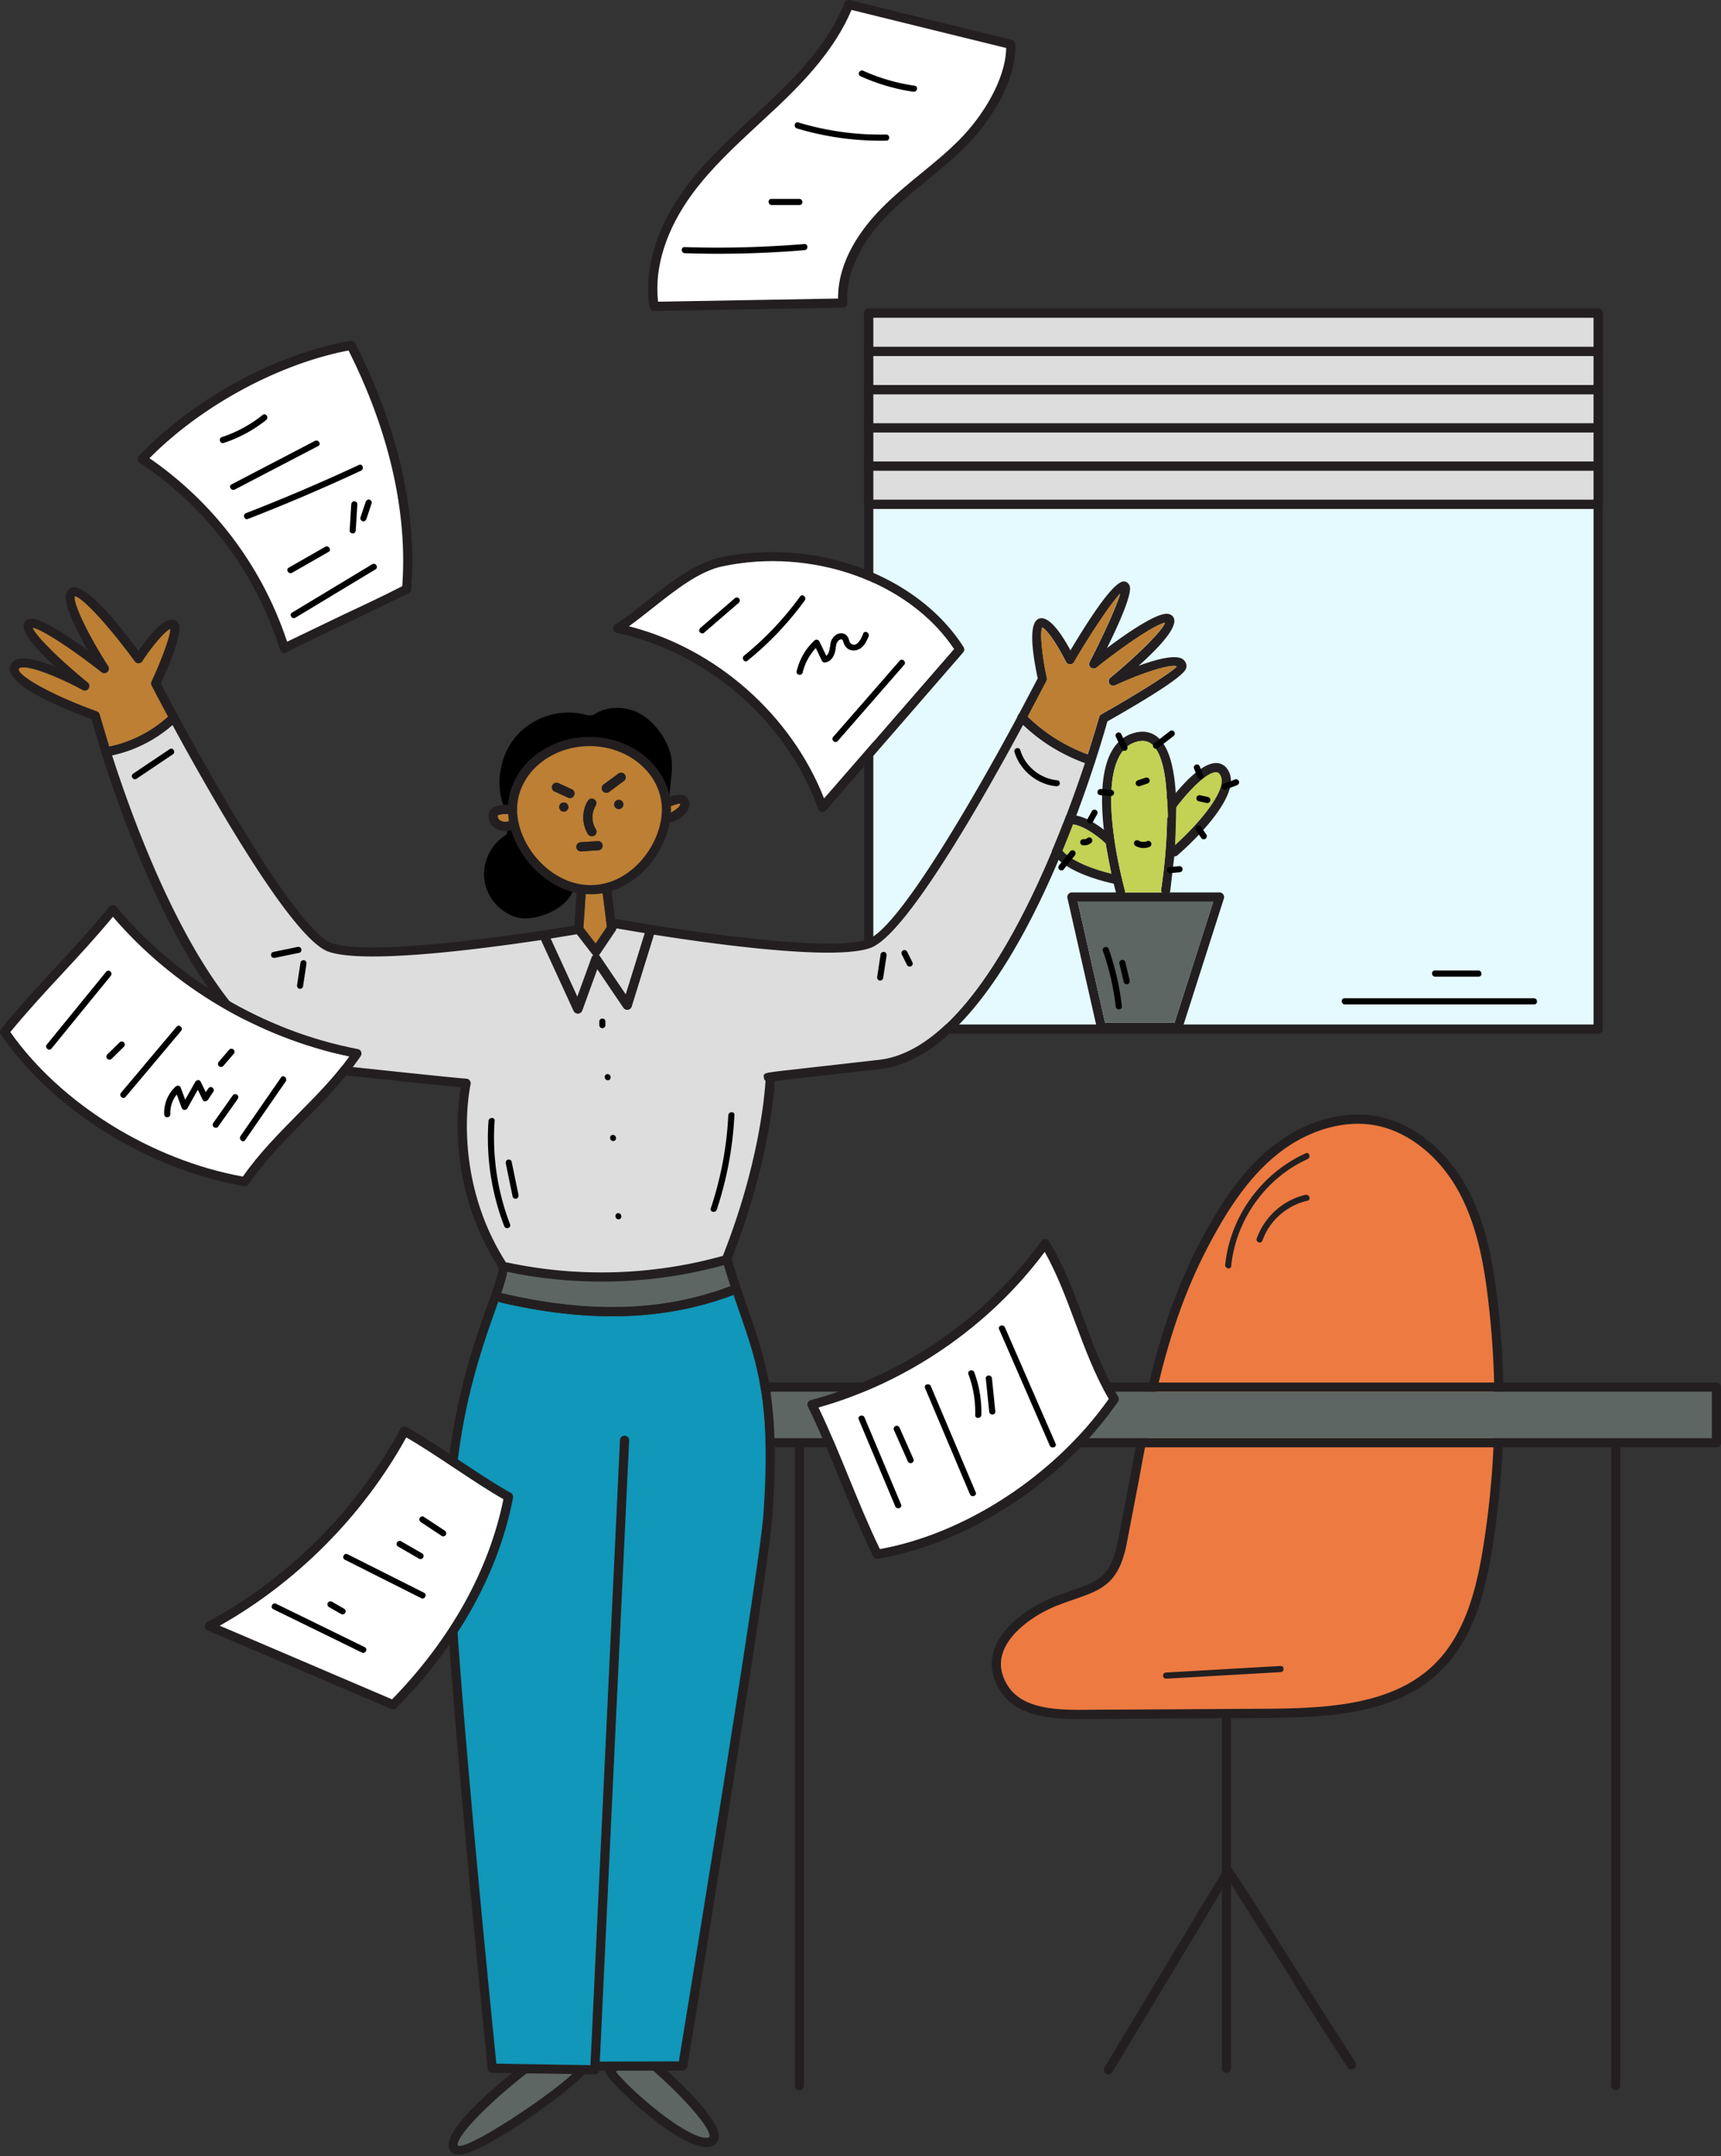
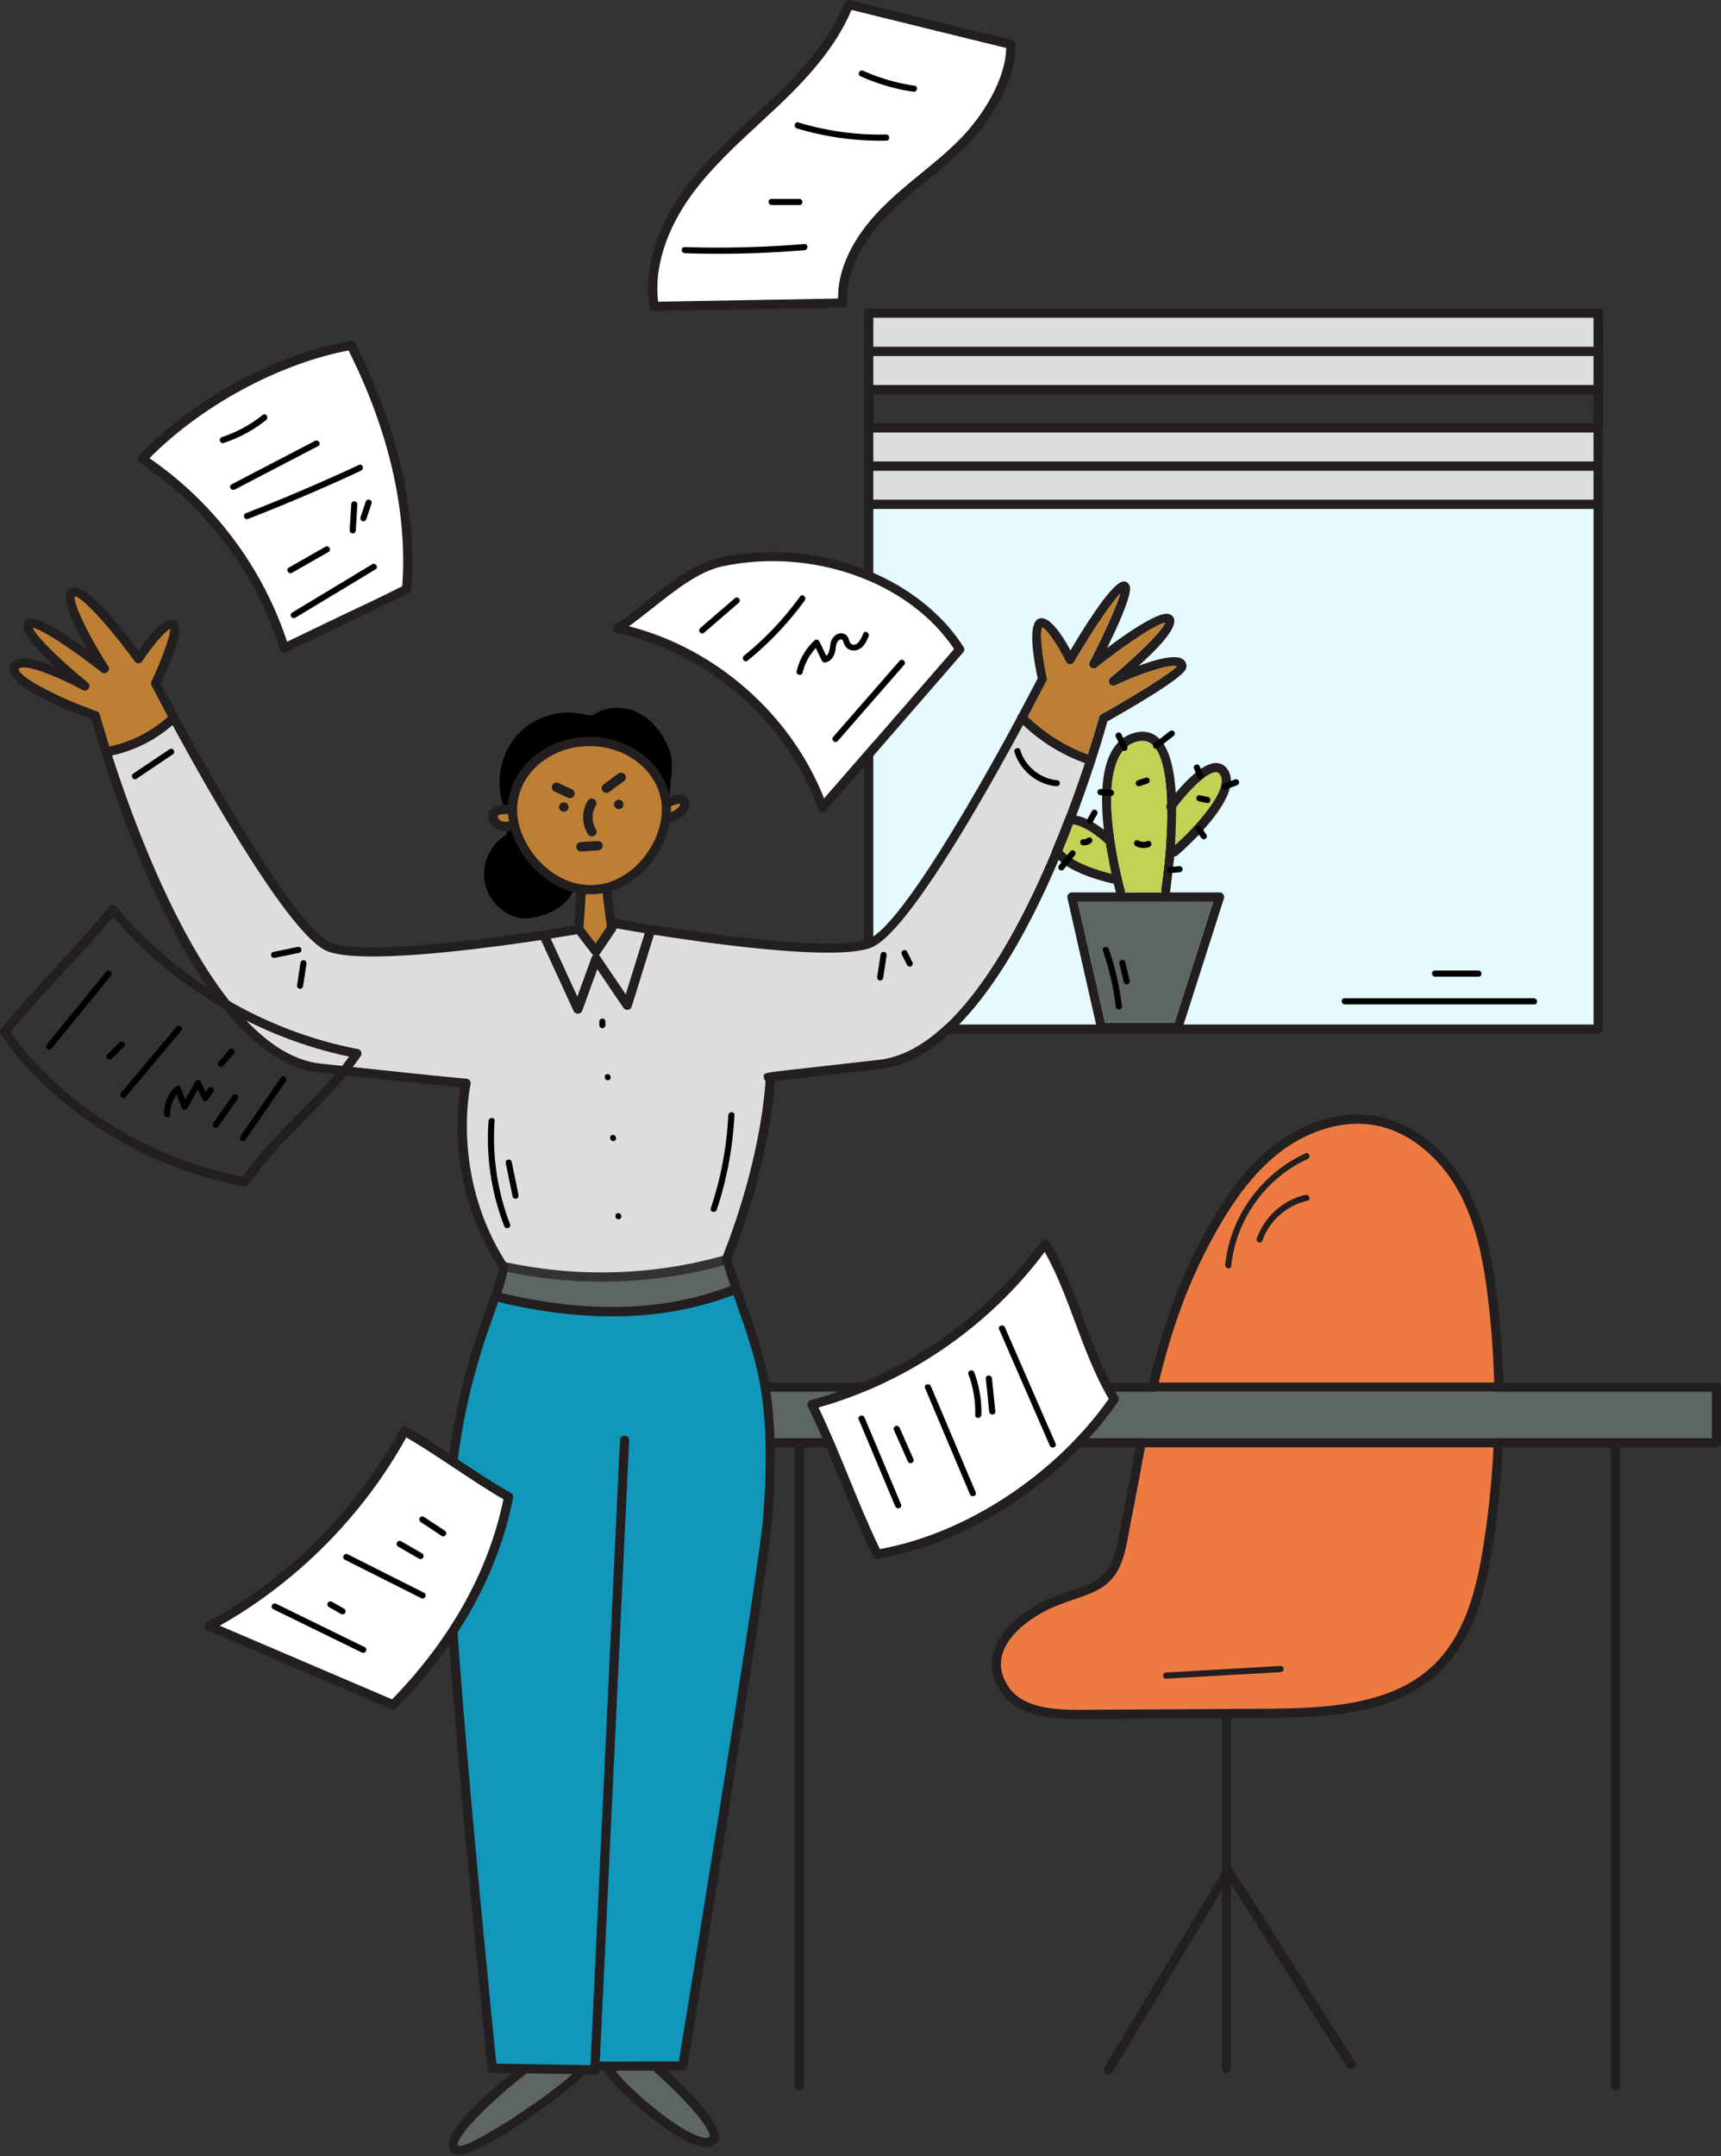
<svg xmlns="http://www.w3.org/2000/svg" width="100%" height="100%" viewBox="0 0 500 626" fill-rule="evenodd" stroke-linejoin="round" stroke-miterlimit="2">
  <rect x="0" y="0" width="500" height="626" fill="#333333" stroke="none" />
  <style>.B{fill:#231f20}.C{fill-rule:nonzero}.D{fill:#ddd}.E{fill:#fff}.F{fill:#5d6662}.G{fill:#bd7f33}.H{fill:#c3d154}.I{fill:#1097b9}</style>
  <g transform="matrix(1.78 0 0 1.78 -494.103 -331.768)">
    <path d="M539.18 237.46v116.79c0 .41-.34.75-.75.75H419.38c-.41 0-.75-.34-.75-.75V237.46c0-.41.34-.75.75-.75s.75.34.75.75V353.5h117.55V237.46c0-.41.34-.75.75-.75s.75.34.75.75z" class="B C" />
    <path d="M420.13 269.39h117.55v84.11H420.13z" fill="#e5faff" />
    <path d="M539.18 237.46v31.18c0 .41-.34.75-.75.75H419.38c-.41 0-.75-.34-.75-.75v-31.18c0-.41.34-.75.75-.75s.75.34.75.75v30.43h117.55v-30.43c0-.41.34-.75.75-.75s.75.34.75.75z" class="B C" />
    <path d="M420.13 263.16h117.55v4.73H420.13z" class="D" />
    <path d="M539.18 237.46v24.95c0 .41-.34.75-.75.75H419.38c-.41 0-.75-.34-.75-.75v-24.95c0-.41.34-.75.75-.75s.75.34.75.75v24.2h117.55v-24.2c0-.41.34-.75.75-.75s.75.34.75.75z" class="B C" />
    <use href="#B" class="D" />
    <path d="M539.18 237.46v18.71c0 .41-.34.75-.75.75H419.38c-.41 0-.75-.34-.75-.75v-18.71c0-.41.34-.75.75-.75s.75.34.75.75v17.96h117.55v-17.96c0-.41.34-.75.75-.75s.75.34.75.75z" class="B C" />
-     <path d="M420.13 250.69h117.55v4.73H420.13z" class="D" />
    <path d="M539.18 237.46v12.48c0 .41-.34.75-.75.75H419.38c-.41 0-.75-.34-.75-.75v-12.48c0-.41.34-.75.75-.75s.75.34.75.75v11.73h117.55v-11.73c0-.41.34-.75.75-.75s.75.34.75.75z" class="B C" />
    <use href="#B" y="-12.47" class="D" />
    <path d="M539.18 237.46v6.24c0 .41-.34.75-.75.75H419.38c-.41 0-.75-.34-.75-.75v-6.24c0-.41.34-.75.75-.75s.75.34.75.75v5.49h117.55v-5.49c0-.41.34-.75.75-.75s.75.34.75.75z" class="B C" />
    <use href="#B" y="-18.71" class="D" />
    <path d="M539.18 237.46c0 .41-.34.75-.75.75H419.38c-.41 0-.75-.34-.75-.75s.34-.75.75-.75h119.05c.41 0 .75.34.75.75z" class="B C" />
    <g class="C">
      <path d="M477.24 332.27a.72.72 0 0 0-.6-.31h-24.1c-.23 0-.44.1-.58.28-.15.18-.2.41-.15.63l4.82 21.26c.08.35.38.59.73.59h12.47c.33 0 .62-.21.72-.52l6.8-21.26a.76.76 0 0 0-.11-.67zm-7.95 20.95h-11.33l-4.48-19.76h22.13l-6.32 19.76z" class="B" />
      <path d="M475.61 333.46l-6.32 19.76h-11.33l-4.48-19.76h22.13z" class="F" />
      <path d="M469.4 324.22l-.15 1.87-.66 5.6a.62.62 0 0 1-.09.27c-.15.25-.44.41-.77.36a.73.73 0 0 1-.52-.36c-.09-.14-.13-.32-.1-.5.44-2.81 1.03-8.13.97-13.08l-.01-.82c-.1-4.28-.72-8.16-2.38-9.68-.67-.6-1.47-.77-2.48-.52-1.21.3-2.13 1.03-2.83 2.23-3.61 6.24.78 21.91.82 22.06.03.11.03.21.02.31a.75.75 0 0 1-.54.62c-.06.02-.13.03-.2.03-.33 0-.63-.22-.72-.55-.01-.02-.01-.05-.03-.1l-.37-1.43-.38-1.62a69.08 69.08 0 0 1-.93-4.95 49.68 49.68 0 0 1-.29-2.22c-.52-4.63-.51-9.74 1.32-12.9.9-1.55 2.17-2.54 3.77-2.94 1.51-.37 2.8-.08 3.85.88 1.77 1.61 2.54 5.1 2.79 8.96.05.76.08 1.53.09 2.31.04 2.11-.05 4.24-.18 6.17z" class="B" />
      <path d="M468.07 317.56c-.1-4.28-.72-8.16-2.38-9.68-.67-.6-1.47-.77-2.48-.52-1.21.3-2.13 1.03-2.83 2.23-3.61 6.24.78 21.91.82 22.06.03.11.03.21.02.31h5.99c-.09-.14-.13-.32-.1-.5a89.54 89.54 0 0 0 .95-10.81c0-.17 0-.34.01-.51v-1.77c-.17-.24-.18-.57-.01-.82l.01.01zm1.33 6.66l.18-6.17c1.91-2.55 5.03-5.84 6.56-5.7.19.02.44.1.68.57 1.18 2.37-3.7 7.96-7.42 11.3z" class="H" />
      <path d="M469.76 325.91a.78.78 0 0 1-.49.18h-.02c-.2-.01-.4-.1-.55-.26-.27-.32-.24-.79.08-1.06l.62-.55c3.72-3.34 8.6-8.93 7.42-11.3-.24-.47-.49-.55-.68-.57-1.53-.14-4.65 3.15-6.56 5.7-.1.12-.18.24-.27.36a.75.75 0 0 1-1.05.16c-.07-.05-.13-.11-.18-.19-.17-.24-.18-.57-.01-.82.01-.01.01-.02.02-.03.24-.32.74-.99 1.4-1.79 1.69-2.03 4.45-4.89 6.59-4.89.06 0 .12 0 .18.01.58.05 1.37.33 1.9 1.39 2.18 4.36-7.31 12.72-8.4 13.66z" class="B" />
      <path d="M458.98 328.91c-2.6-.63-7.15-2.12-8.41-4.35-.38-.66-.43-1.34-.16-2.08.34-.91.83-1.43 1.5-1.59 1.93-.44 5.03 2.02 6.07 3.01.02.02.05.04.07.06l.93 4.95z" class="H" />
      <path d="M460.65 330.01a.75.75 0 0 1-.74.61c-.04 0-.09 0-.13-.01s-.19-.03-.42-.08c-1.74-.37-8.24-1.96-10.1-5.23-.6-1.05-.68-2.18-.26-3.34.52-1.41 1.39-2.26 2.57-2.53 2.13-.49 4.69 1.13 6.19 2.31.66.51 1.12.94 1.25 1.07.3.29.31.76.03 1.06a.75.75 0 0 1-.99.09c-.02-.02-.05-.04-.07-.06-1.04-.99-4.14-3.45-6.07-3.01-.67.16-1.16.68-1.5 1.59-.27.74-.22 1.42.16 2.08 1.26 2.23 5.81 3.72 8.41 4.35.41.1.78.18 1.07.23.41.07.68.46.6.87z" class="B" />
-       <path d="M468.1 316.81a.51.51 0 0 0-.52-.48c-.27.02-.49.24-.48.52l.13 2.69a.51.51 0 0 0 .52.48c.27-.02.49-.24.48-.52l-.13-2.69z" class="H" />
      <path d="M461.59 308.21l-.95-2c-.06-.13-.12-.23-.25-.29a.5.5 0 0 0-.38-.03c-.12.05-.24.13-.29.25-.05.11-.09.27-.03.38l.95 2c.06.13.12.23.25.29a.5.5 0 0 0 .38.03c.12-.05.24-.13.29-.25.05-.11.09-.27.03-.38zm7.66-2.44c-.15-.21-.47-.31-.69-.14l-2.56 1.98c-.21.16-.31.46-.14.69.15.21.47.31.69.14l2.56-1.98c.21-.16.31-.46.14-.69zm-4.04 7.79c-.09-.25-.36-.41-.63-.32l-1.28.43c-.25.08-.42.38-.32.63.09.25.36.41.63.32l1.28-.43c.25-.08.42-.38.32-.63zm-5.96 1.79c-.11-.09-.22-.12-.36-.13l-1.7-.13c-.12 0-.27.08-.35.17s-.14.23-.13.36.06.27.17.35c.11.09.22.12.36.13l1.7.13c.12 0 .27-.08.35-.17s.14-.23.13-.36-.06-.27-.17-.35zm6.24 8.55c-.09-.24-.37-.43-.63-.32-.07.03-.15.06-.23.08-.03 0-.07.02-.11.03a3.39 3.39 0 0 1-.45.02h-.01l-.12-.02a1.74 1.74 0 0 1-.22-.05h-.03l-.08-.04c-.07-.03-.14-.07-.21-.11a.5.5 0 0 0-.67.22c-.12.26-.02.53.22.67a2.62 2.62 0 0 0 2.22.17c.24-.1.42-.37.32-.63v-.02zm4.6 3.77l-1.56.14c-.26.02-.5.24-.48.52.02.26.24.5.52.48l1.56-.14c.26-.02.5-.24.48-.52-.02-.26-.24-.5-.52-.48zm4.39-5.15l-.86-1.27c-.07-.1-.19-.19-.31-.21a.51.51 0 0 0-.38.07c-.22.16-.3.46-.14.69l.86 1.27c.07.1.19.19.31.21a.51.51 0 0 0 .38-.07c.22-.16.3-.46.14-.69z" />
      <path d="M473.99 312.85l-.57-1.42c-.05-.12-.13-.23-.25-.29a.5.5 0 0 0-.38-.03c-.24.09-.43.37-.32.63l.57 1.42c.05.12.13.23.25.29a.5.5 0 0 0 .38.03c.24-.09.43-.37.32-.63zm5.82.99c-.09-.24-.37-.42-.63-.32l-1.84.71c-.24.09-.42.37-.32.63.09.24.37.42.63.32l1.84-.71c.24-.09.42-.37.32-.63zm-5.06 2.55l-1.28-.28c-.26-.06-.55.12-.6.38-.05.27.11.53.38.6l1.28.28c.26.06.55-.12.6-.38.05-.27-.11-.53-.38-.6zm-21.77 8.82c-.2-.16-.53-.18-.71.04l-1.82 2.28c-.16.2-.18.53.04.71.2.16.53.18.71-.04l1.82-2.28c.16-.2.18-.53-.04-.71z" />
-       <path d="M451.97 320.24l-.99-1.56c-.14-.22-.48-.3-.69-.14a.51.51 0 0 0-.14.69l.99 1.56c.14.22.48.3.69.14a.51.51 0 0 0 .14-.69z" class="I" />
+       <path d="M451.97 320.24l-.99-1.56c-.14-.22-.48-.3-.69-.14l.99 1.56c.14.22.48.3.69.14a.51.51 0 0 0 .14-.69z" class="I" />
      <path d="M455.79 323.21c-.07-.1-.18-.19-.31-.21-.12-.02-.28-.01-.38.07-.07.06-.14.1-.22.14a.76.76 0 0 1-.2.06c-.09.01-.18.02-.26.01h.07c-.13 0-.25 0-.37.08-.1.07-.19.19-.21.31-.02.13 0 .27.07.38.07.1.18.2.31.21.27.03.52.02.78-.05a2.17 2.17 0 0 0 .35-.15c.08-.04.16-.1.23-.16.06-.03.1-.08.13-.14a.38.38 0 0 0 .08-.17.51.51 0 0 0-.07-.38zm.66-4.7a.5.5 0 0 0-.67.22l-.71 1.28a.5.5 0 0 0 .22.67.5.5 0 0 0 .67-.22l.71-1.28a.5.5 0 0 0-.22-.67zm2.1 22.68c-.21-.61-1.17-.3-.95.31a40.99 40.99 0 0 1 2.09 9.08c.07.64 1.07.59 1-.05-.36-3.19-1.08-6.32-2.14-9.35v.01zm3.41 5.1l-.71-2.98c-.06-.26-.39-.41-.63-.32-.27.1-.39.36-.32.63l.71 2.98c.06.25.39.41.63.32.27-.1.39-.36.32-.63z" />
    </g>
  </g>
  <path d="M445.637 289.854h-55.004c-1.157 0-1.068 1.78.089 1.78h55.004c1.157 0 1.068-1.78-.089-1.78zm-16.145-8.064h-12.621c-1.157 0-1.068 1.78.089 1.78h12.621c1.157 0 1.068-1.78-.089-1.78z" class="C" />
  <g transform="matrix(1.78 0 0 1.78 -494.103 -331.768)" class="C">
    <path d="M521.96 398.19c-.68-5.71-1.8-12.33-4.97-18.12-3.36-6.17-8.83-10.5-14.63-11.59-5.73-1.06-12.08.82-17.42 5.18-5.14 4.2-8.62 9.98-11.07 14.56-7.01 13.04-9.36 25.78-11.85 39.26l-2.04 10.6c-1.15 5.56-3.2 6.27-7.67 7.82l-2.24.8c-3.85 1.43-8.84 4.6-10.23 8.83-.75 2.26-.39 4.54 1.06 6.76 2.55 3.92 7.78 4.5 12.64 4.5h.37l23.11-.14h1.5l5.81-.04c10.45-.06 21.24-.7 28.34-7.61 5.53-5.36 7.41-13.26 8.52-20.28 2.13-13.41 2.39-27.05.77-40.53zm-2.25 40.29c-1.07 6.78-2.87 14.39-8.08 19.45-6.71 6.51-17.17 7.12-27.31 7.18l-6.55.04-23.87.14h-.37c-4.45 0-9.21-.5-11.38-3.82-1.19-1.82-1.49-3.66-.89-5.47 1.15-3.49 5.51-6.48 9.33-7.89.79-.3 1.52-.55 2.21-.79 4.57-1.58 7.32-2.54 8.65-8.94l2.04-10.63c1.23-6.68 2.44-13.18 4.19-19.61 1.76-6.43 4.06-12.8 7.51-19.21 2.39-4.45 5.76-10.08 10.7-14.11 4.04-3.3 8.85-5.12 13.34-5.12a15.82 15.82 0 0 1 2.85.26c5.37 1 10.45 5.05 13.6 10.82 3.04 5.58 4.13 12.02 4.79 17.59a145.65 145.65 0 0 1-.76 40.11z" class="B" />
    <path d="M519.71 438.48c-1.07 6.78-2.87 14.39-8.08 19.45-6.71 6.51-17.17 7.12-27.31 7.18l-6.55.04-23.87.14h-.37c-4.45 0-9.21-.5-11.38-3.82-1.19-1.82-1.49-3.66-.89-5.47 1.15-3.49 5.51-6.48 9.33-7.89.79-.3 1.52-.55 2.21-.79 4.57-1.58 7.32-2.54 8.65-8.94l2.04-10.63c1.23-6.68 2.44-13.18 4.19-19.61 1.76-6.43 4.06-12.8 7.51-19.21 2.39-4.45 5.76-10.08 10.7-14.11 4.04-3.3 8.85-5.12 13.34-5.12a15.82 15.82 0 0 1 2.85.26c5.37 1 10.45 5.05 13.6 10.82 3.04 5.58 4.13 12.02 4.79 17.59a145.65 145.65 0 0 1-.76 40.11z" fill="#ed7a41" />
    <g class="B">
      <path d="M477.77 524.51c-.41 0-.75-.34-.75-.75V465.9c0-.41.34-.75.75-.75s.75.34.75.75v57.86c0 .41-.34.75-.75.75z" />
      <path d="M458.49 524.79c-.13 0-.27-.04-.39-.11a.75.75 0 0 1-.25-1.03l9.83-16.31 9.72-16.12a.73.73 0 0 1 .62-.36c.23 0 .5.12.64.33 3.42 5.1 6.81 10.55 10.08 15.81l10.05 15.77c.23.34.14.81-.21 1.04s-.81.14-1.04-.21c-3.42-5.1-6.81-10.55-10.08-15.81l-9.4-14.79-9.11 15.11-9.84 16.31c-.14.23-.39.36-.64.36l.02.01z" />
    </g>
  </g>
  <path d="M379.329 334.872c-9.933 4.486-17.712 13.084-21.343 23.355a39.07 39.07 0 0 0-2.029 9.007c-.107 1.121 1.62 1.513 1.744.374 1.317-13.315 9.951-25.526 22.18-31.062 1.032-.463.498-2.172-.552-1.691v.018zm-.018 12.051c-6.568 1.477-11.998 6.444-14.223 12.763-.16.463.249.961.676 1.068.516.125.908-.231 1.068-.676 2.029-5.732 7.138-10.129 13.03-11.446 1.121-.249.552-1.94-.552-1.691v-.018zm-7.298 136.799l-33.287 1.905c-1.139.071-1.068 1.851.089 1.78l33.287-1.905c1.139-.071 1.068-1.851-.089-1.78zm126.652-82.293H207.017a1.32 1.32 0 0 0-1.335 1.335v16.145c0 .73.587 1.335 1.335 1.335h291.648c.748 0 1.335-.605 1.335-1.335v-16.145a1.32 1.32 0 0 0-1.335-1.335zm-1.335 16.145H208.352v-13.475H497.33v13.475z" class="B C" />
  <path d="M208.352 404.099H497.33v13.475H208.352z" class="F" />
  <g class="B C">
    <use href="#C" />
    <use href="#C" x="237.16" />
  </g>
  <g transform="matrix(1.78 0 0 1.78 -494.103 -331.768)" class="C">
    <path d="M387.09 317.88l-.06-.76s-.719-7.432-2.877-10.038c-3.544-4.28-3.943-.502-10.373-.482-7.03.02-12.8 4.91-13.25 11.05-.03.27-.04.54-.04.81a8.37 8.37 0 0 0 .03.7 8.24 8.24 0 0 0 .15 1.19 10.91 10.91 0 0 0 .35 1.45c1.35 4.44 5.19 8.76 10.01 10.06.21.06.43.12.65.16.28.06.56.11.85.14.21.04.42.06.64.07.28.03.56.04.85.04a11.17 11.17 0 0 0 1.93-.17c.5-.09.99-.21 1.46-.37 4.93-1.58 8.62-6.41 9.49-11.16a10.19 10.19 0 0 0 .19-1.63c.02-.17.02-.35.02-.52s-.02-.52-.02-.52v-.02zm-13.06 12.88c-6.66.01-12.03-6.72-12.04-12.3s5.28-10.34 11.79-10.36c6.51-.01 11.82 4.6 11.83 10.3s-5.04 12.34-11.58 12.36z" class="B" />
    <path d="M373.78 308.1c-6.51.01-11.8 4.66-11.79 10.36s5.38 12.32 12.04 12.3c6.54-.01 11.6-6.66 11.58-12.36s-5.32-10.32-11.83-10.3zm-.24 8.91c.21-.35.67-.46 1.03-.24.35.22.46.68.24 1.03a3.75 3.75 0 0 0 .02 3.85c.22.35.12.82-.23 1.04-.13.08-.26.11-.4.11-.25 0-.49-.12-.64-.35-1.02-1.62-1.04-3.81-.02-5.44zm-3.24 1.31c-.03.09-.09.17-.16.24s-.15.13-.24.17a.93.93 0 0 1-.29.05.75.75 0 0 1-.53-.22c-.07-.07-.13-.15-.16-.24-.04-.09-.06-.19-.06-.29a.75.75 0 0 1 .22-.53c.28-.28.79-.28 1.06 0 .07.07.12.15.16.25.04.09.06.19.06.28 0 .1-.02.2-.06.29zm.99-2.19a.75.75 0 0 1-.68.44.67.67 0 0 1-.31-.07l-2.2-1.01c-.38-.17-.54-.62-.37-.99a.76.76 0 0 1 1-.37l2.19 1.01c.38.17.54.61.37.99zm3.96 8.95l-2.79.19h-.05c-.39 0-.72-.3-.75-.7-.02-.41.29-.77.7-.8l2.8-.18c.41-.03.77.28.79.7.03.41-.28.77-.7.79zm4.02-7.18c-.03.09-.09.17-.16.24a.75.75 0 0 1-.53.22c-.1 0-.2-.02-.29-.06-.09-.03-.17-.09-.24-.16s-.12-.15-.16-.24-.06-.19-.06-.29.02-.19.06-.29c.04-.09.09-.17.16-.24.21-.21.54-.28.82-.16.09.03.17.09.24.16s.12.15.16.24.06.19.06.29-.02.2-.06.29zm.13-4.11l-1.19.88-1.22.9c-.14.09-.29.14-.44.14a.75.75 0 0 1-.61-.32c-.24-.34-.16-.81.18-1.05.23-.16.71-.52 1.19-.87l1.23-.9a.74.74 0 1 1 .86 1.22z" class="G" />
    <path d="M370.36 318.03c0 .1-.02.2-.06.29-.03.09-.09.17-.16.24s-.15.13-.24.17a.93.93 0 0 1-.29.05.75.75 0 0 1-.53-.22c-.07-.07-.13-.15-.16-.24-.04-.09-.06-.19-.06-.29a.75.75 0 0 1 .22-.53c.28-.28.79-.28 1.06 0 .07.07.12.15.16.25.04.09.06.19.06.28zm8.97-.42c0 .1-.02.2-.06.29-.03.09-.09.17-.16.24a.75.75 0 0 1-.53.22c-.1 0-.2-.02-.29-.06-.09-.03-.17-.09-.24-.16s-.12-.15-.16-.24-.06-.19-.06-.29.02-.19.06-.29c.04-.09.09-.17.16-.24.21-.21.54-.28.82-.16.09.03.17.09.24.16s.12.15.16.24.06.19.06.29zm-4.73 5.08c-.13.08-.26.11-.4.11-.25 0-.49-.12-.64-.35-1.02-1.62-1.04-3.81-.02-5.44.21-.35.67-.46 1.03-.24.35.22.46.68.24 1.03a3.75 3.75 0 0 0 .02 3.85c.22.35.12.82-.23 1.04zm-3.31-6.56a.75.75 0 0 1-.68.44.67.67 0 0 1-.31-.07l-2.2-1.01c-.38-.17-.54-.62-.37-.99a.76.76 0 0 1 1-.37l2.19 1.01c.38.17.54.61.37.99zm8.11-2.34l-1.19.88-1.22.9c-.14.09-.29.14-.44.14a.75.75 0 0 1-.61-.32c-.24-.34-.16-.81.18-1.05l1.19-.87 1.23-.9a.746.746 0 1 1 .86 1.22zm-3.46 10.5c.03.41-.28.77-.7.79l-2.79.19h-.05c-.39 0-.72-.3-.75-.7-.02-.41.29-.77.7-.8l2.8-.18c.41-.03.77.28.79.7z" class="B" />
    <path d="M360.52 319.16a8.24 8.24 0 0 0 .15 1.19c-.56.15-1.09.11-1.46-.13-.19-.12-.41-.35-.41-.77.11-.19.85-.33 1.72-.29zm28.08-1.67c.07.45-.75 1.05-1.51 1.43.02-.17.02-.35.02-.52l-.02-.52c.67-.28 1.36-.45 1.51-.39z" class="G" />
    <path d="M361.75 321.56c-.24.1-.48.19-.72.24-.22.07-.45.11-.67.13-.11.01-.21.01-.31.01-.45 0-.87-.08-1.24-.25-.14-.05-.27-.13-.4-.21a2.35 2.35 0 0 1-1.1-2.02c0-.45.18-.85.52-1.16.13-.12.28-.21.45-.29.43-.21.95-.3 1.45-.33a5.64 5.64 0 0 1 .81-.03 5.14 5.14 0 0 1 .8.06c.38.05.66.37.66.75v.09a.74.74 0 0 1-.84.65c-.21-.03-.42-.04-.62-.04-.87-.04-1.61.1-1.72.29 0 .42.22.65.41.77.37.24.9.28 1.46.13.15-.04.31-.09.46-.16.38-.17.82 0 .99.38a.75.75 0 0 1-.38.99h-.01zm25.48-1.06a.67.67 0 0 1-.28.06h-.05c-.28 0-.54-.2-.64-.47a.75.75 0 0 1 .42-.97 4.88 4.88 0 0 0 .41-.19c.76-.38 1.58-.98 1.51-1.43-.15-.06-.84.11-1.51.39-.14.05-.27.12-.4.18-.37.18-.82.04-1-.33a.75.75 0 0 1 .33-1.01 8.15 8.15 0 0 1 .8-.35c.03-.01.06-.03.09-.03.43-.16.95-.31 1.44-.32.36-.02.71.03 1 .18.41.22.67.6.74 1.09.27 1.94-2.53 3.1-2.85 3.22l-.01-.02z" class="B" />
    <path d="M376.65 337.57l-1.84 2.73-2-2.58.37-5.5c.28.03.56.04.85.04a11.17 11.17 0 0 0 1.93-.17l.69 5.48z" class="G" />
    <path d="M378.17 337.65a.43.43 0 0 1 0 .16c0 .13-.05.25-.12.36l-2.58 3.83a.54.54 0 0 1-.19.18.76.76 0 0 1-.41.15h-.03c-.16 0-.31-.05-.43-.15a.43.43 0 0 1-.16-.14l-2.53-3.27-.27-.35c-.11-.14-.17-.32-.15-.51l.04-.58.22-3.47.12-1.78v-.06c.05-.34.32-.58.65-.63.05-.01.09-.01.14-.01.42.03.73.38.7.8v.05l-.37 5.5 2 2.58 1.84-2.73-.69-5.48-.09-.69c-.05-.41.25-.78.66-.83s.78.24.83.65l.06.5.58 4.59.17 1.35.01-.02z" class="B" />
    <path d="M371.04 331.86c-1.39 3.2-6.47 4.85-9.02 4.18-2.73-.71-4.94-3.19-5.35-6.01-.43-2.83.96-5.84 3.36-7.35.26-.16.39-.46.33-.75.22-.02.45-.06.67-.13 1.35 4.44 5.19 8.76 10.01 10.06zm16-17.66l-.2 1.82c-1.27-5.4-6.64-9.44-13.07-9.42-7.03.02-12.8 4.91-13.25 11.05-.25 0-.53 0-.81.03 0-.02 0-.04-.01-.06-1.33-3.9-.34-8.53 2.48-11.52s7.35-4.21 11.26-3.04a.72.72 0 0 0 .48-.03.71.71 0 0 0 .63-.09c2-1.36 4.94-1.45 7.31-.23 2.17 1.13 3.98 3.31 4.97 6 .65 1.77.43 3.57.19 5.48l.02.01z" />
  </g>
  <g class="C">
    <g class="B">
      <path d="M182.79 418.251l-8.527 180.34-.125 2.457v.16c-.107.623-.659 1.104-1.299 1.104h-.036l-3.008-.053-3.453-.071h-.018l-13.351-.196-4.183-.053h-.018l-5.767-.089c-.676 0-1.246-.534-1.317-1.193-.107-1.121-11.321-111.202-12.567-147.355-1.228-35.922 7.743-61.075 12.585-74.585 1.744-4.895 3.044-8.527 3.204-10.609-14.846-23.123-12.105-46.264-11.036-52.37l-40.96-4.272c-38.236-4.112-63.727-93.223-66.326-102.675-8.117-2.937-25.153-9.844-23.622-15.291.249-.926.872-1.602 1.78-1.994 2.368-.997 7.031.356 11.357 2.136-7.37-6.729-10.342-11.125-8.883-13.119a2.18 2.18 0 0 1 1.531-.872c3.008-.374 10.965 4.913 16.786 9.185-3.204-5.589-7.067-13.173-6.337-16.323.214-.943.748-1.424 1.157-1.673 3.614-2.189 12.567 8.277 19.848 18.139 2.937-4.272 7.423-9.719 10.289-9.025.587.142 1.068.552 1.353 1.121 1.317 2.795-2.919 12.639-5.127 17.356l4.842 9.15c.018.036.053.071.071.125.053.071.089.16.125.231 12.71 23.461 35.335 62.463 44.502 65.845 12.051 4.45 62.783-3.756 70.651-5.055l1.032-.178c.73-.142 1.406.356 1.531 1.086s-.356 1.424-1.086 1.531c-.125.018-.392.071-.801.125l-7.654 1.246h-.018l-2.724.427h-.018c-17.89 2.688-51.729 7.049-61.876 3.329-10.538-3.916-34-45.143-45.178-65.738l-1.299-2.421-4.788-9.061a1.3 1.3 0 0 1-.018-1.175c2.777-5.928 5.465-13.101 5.447-15.255-1.495.659-5.073 4.771-8.117 9.381-.249.374-.641.587-1.086.605-.409 0-.854-.196-1.104-.552-7.405-10.164-15.255-18.655-17.409-18.904-.587 1.887 3.756 11.036 9.701 20.293.338.552.249 1.264-.249 1.709-.481.427-1.21.463-1.709.053-7.779-6.141-17.213-12.496-19.972-12.906.908 2.492 8.669 9.933 15.967 15.861.534.427.641 1.21.267 1.78a1.37 1.37 0 0 1-1.762.427c-6.034-3.293-15.718-7.459-18.246-6.39-.196.071-.231.16-.249.231-.57 2.011 10.218 7.886 22.625 12.318a1.3 1.3 0 0 1 .837.908c.053.178 1.015 3.703 2.795 9.363l.819 2.546c8.402 26.096 30.956 86.28 60.576 89.467l42.348 4.379c.409.036.765.231.997.552.249.303.32.712.231 1.104-.053.249-5.91 26.381 10.307 51.747.089.142.178.267.267.409.142.231.214.481.214.73 0 .481-.053 1.015-.16 1.584-.249 1.62-.872 3.667-1.744 6.212-.249.73-.534 1.495-.837 2.332l-.623 1.744c-5.091 14.294-13.635 38.183-12.425 73.606 1.175 34.071 11.232 133.987 12.443 145.984l27.324.445 8.58-181.515c.036-.73.676-1.317 1.406-1.264.73.036 1.299.659 1.264 1.406l.053-.036z" />
      <path d="M344.635 193.729c-.036.783-.16 2.848-22.91 15.736-2.385 8.562-27.716 96.605-66.059 100.931l-30.582 3.489c-.285 4.877-2.1 25.153-12.532 51.622 1.602 5.465 3.169 10.022 4.699 14.401 5.536 15.95 9.523 27.502 7.103 60.861-1.157 15.967-23.711 153.461-24.672 159.299a1.34 1.34 0 0 1-1.317 1.121l-23.96.053c-.089 0-.196 0-.285-.036a1.34 1.34 0 0 1-1.05-1.299c0-.676.534-1.246 1.193-1.317.053-.018.089-.018.142-.018l22.821-.053 24.476-157.946c2.385-32.825-1.549-44.146-6.96-59.793l-1.655-4.806-.837-2.546c-.641-1.922-1.282-3.952-1.922-6.106-.16-.498-.32-1.015-.463-1.531a1.4 1.4 0 0 1 .053-.854c.036-.089.071-.16.107-.249 10.324-26.096 12.105-46.068 12.407-50.892-.249-.178-.427-.463-.481-.908-.089-.801-.125-1.121 1.299-1.424v-.053c.107 0 .445-.036.445-.036h.089c1.015-.178 2.528-.338 4.824-.623l26.772-3.026c28.98-3.275 51.035-59.775 59.793-86.138l.837-2.528c2.1-6.497 3.258-10.645 3.311-10.841.089-.338.32-.641.641-.819 9.666-5.447 20.186-11.962 21.931-13.902-1.549-.801-9.755 1.744-17.908 5.518a1.33 1.33 0 0 1-1.388-2.243c7.245-5.963 14.97-13.44 15.878-15.932-2.759.409-12.158 6.836-19.883 12.995-.498.392-1.193.374-1.691 0-.481-.409-.623-1.086-.32-1.655 3.845-7.441 7.85-16.199 8.865-19.794-2.777 2.884-8.669 11.784-13.404 19.866-.249.409-.73.712-1.193.641-.498 0-.943-.303-1.157-.73-2.474-4.966-5.572-9.434-6.889-9.968-.659 1.495-.071 7.993 1.371 14.668.071.303.018.623-.125.89l-5.447 10.36-1.299 2.421c-11.321 21.023-33.857 60.808-44.199 64.67-10.182 3.809-44.965-.943-63.122-3.809l-2.581-.427-8.26-1.388c-.142 0-.249-.036-.32-.053-.73-.142-1.21-.837-1.086-1.549.107-.57.57-.979 1.104-1.086a2.01 2.01 0 0 1 .463 0c.587.107 59.9 10.663 72.894 5.821 9.007-3.364 30.831-41.191 43.523-64.813.053-.107.107-.214.16-.303l5.607-10.627c-2.296-10.876-2.118-16.733.57-17.409 2.884-.712 6.515 4.753 8.936 9.274 8.046-13.493 13.297-20.24 15.629-20.008.73.071 1.317.57 1.584 1.317.783 2.225-3.026 10.805-6.586 18.014 5.874-4.415 14.472-10.307 17.658-9.933.819.107 1.282.534 1.531.854 1.566 2.1-1.798 6.871-10.004 14.241 5.02-1.851 10.663-3.382 12.799-1.94.765.516 1.175 1.371 1.104 2.368l-.071-.018z" />
-       <path d="M210.453 367.287s-.089.018-.125.036c-11.482 3.169-23.355 4.771-35.263 4.788-9.292.018-18.584-.908-27.662-2.83-.142-.036-.285-.053-.427-.089-.712-.16-1.175-.872-1.032-1.584a1.32 1.32 0 0 1 1.139-1.05c.142 0 .303-.018.463 0 20.507 4.361 42.01 3.72 62.214-1.869.089-.036.196-.036.285-.036.623-.053 1.193.338 1.371.961.196.712-.231 1.442-.943 1.638l-.018.036z" />
    </g>
    <path d="M221.703 440.573c-1.104 15.095-22.269 144.507-24.476 157.946l-22.821.053s-.089 0-.142.018l8.527-180.34c.036-.748-.534-1.371-1.264-1.406-.73-.053-1.371.534-1.406 1.264l-8.58 181.515-27.324-.445c-1.228-12.016-11.268-111.931-12.443-145.984-1.21-35.424 7.334-59.312 12.425-73.606l.623-1.744a1.35 1.35 0 0 0 .587.32c11.606 2.706 22.5 4.041 32.736 4.023 12.532-.036 24.12-2.1 34.961-6.212l1.655 4.806c5.429 15.647 9.345 26.968 6.96 59.793h-.018z" class="I" />
    <path d="M212.233 373.428c-19.225 7.334-40.906 8.046-66.237 2.118-.125 0-.249-.036-.374-.036.89-2.546 1.495-4.593 1.744-6.212 9.078 1.922 18.37 2.848 27.662 2.83 11.909-.018 23.8-1.62 35.263-4.788.623 2.154 1.282 4.183 1.922 6.106l.018-.018z" class="F" />
    <path d="M213.461 375.832l-.374.142c-10.841 4.112-22.429 6.195-34.961 6.212-10.235.018-21.112-1.317-32.736-4.023a1.35 1.35 0 0 1-.587-.32c-.356-.32-.516-.801-.409-1.299.142-.587.659-.979 1.246-1.032.125 0 .249 0 .374.036 25.331 5.928 47.012 5.216 66.237-2.118.089-.018.16-.053.249-.089.694-.267 1.46.071 1.727.765s-.089 1.46-.765 1.727z" class="B" />
    <path d="M44.033 199.034c.303.605 2.083 4.005 4.788 9.061-4.806 4.379-10.805 7.405-17.071 8.687l-2.795-9.363a1.3 1.3 0 0 0-.837-.908c-12.407-4.432-23.177-10.307-22.625-12.318 0-.071.053-.16.249-.231 2.528-1.068 12.194 3.08 18.246 6.39a1.37 1.37 0 0 0 1.762-.427c.374-.57.267-1.353-.267-1.78-7.298-5.928-15.059-13.368-15.967-15.861 2.759.427 12.194 6.764 19.972 12.906.498.409 1.228.374 1.709-.053.498-.445.587-1.157.249-1.709-5.928-9.256-10.271-18.406-9.701-20.293 2.154.249 10.004 8.74 17.409 18.904.249.356.694.552 1.104.552.445-.018.837-.231 1.086-.605 3.026-4.61 6.622-8.722 8.117-9.381.018 2.154-2.67 9.31-5.447 15.255a1.3 1.3 0 0 0 .018 1.175z" class="G" />
    <path d="M51.438 209.341l-1.299 1.175c-5.002 4.397-11.143 7.459-17.552 8.811-.498.125-1.015.214-1.531.303-.089.018-.16.018-.231.018-.641 0-1.21-.463-1.317-1.121-.107-.73.374-1.406 1.104-1.531l1.157-.214c6.266-1.282 12.247-4.326 17.071-8.687a25.67 25.67 0 0 0 .748-.676c.534-.516 1.388-.498 1.887.036.071.053.107.125.16.214.053.071.089.16.125.231a1.3 1.3 0 0 1-.32 1.442z" class="B" />
    <path d="M341.858 193.498c-1.762 1.94-12.265 8.455-21.931 13.902-.32.178-.552.481-.641.819-.053.196-1.193 4.343-3.311 10.841-6.551-2.421-12.55-6.177-17.427-10.965l5.447-10.36c.142-.267.196-.587.125-.89-1.442-6.675-2.029-13.173-1.371-14.668 1.317.534 4.432 5.002 6.889 9.968.214.427.659.712 1.157.73.463.071.943-.231 1.193-.641 4.735-8.082 10.627-16.964 13.404-19.866-1.015 3.596-5.002 12.354-8.865 19.794-.303.57-.16 1.246.32 1.655.498.392 1.193.409 1.691 0 7.726-6.177 17.124-12.585 19.883-12.995-.908 2.492-8.633 9.968-15.878 15.932a1.33 1.33 0 0 0 1.388 2.243c8.171-3.774 16.359-6.319 17.908-5.518l.018.018z" class="G" />
    <path d="M318.112 221.214c-.196.552-.712.908-1.264.908-.142 0-.285-.036-.427-.071l-1.282-.463c-6.675-2.439-12.834-6.212-17.89-11.072-.445-.374-.872-.819-1.299-1.246-.374-.392-.463-.943-.303-1.406a4.69 4.69 0 0 1 .16-.303c.053-.071.107-.125.16-.178.534-.516 1.371-.516 1.887 0l.694.694c4.895 4.771 10.876 8.544 17.427 10.965.427.16.854.32 1.299.463a1.34 1.34 0 0 1 .837 1.691v.018z" class="B" />
    <path d="M315.139 221.588c-8.776 26.363-30.831 82.881-59.793 86.138l-26.772 3.026c-2.296.267-3.809.427-4.824.623h-.089s-.338.036-.445.036v.053c-1.424.303-1.388.623-1.299 1.424.053.445.231.73.481.908-.285 4.824-2.083 24.779-12.407 50.892-.089 0-.196 0-.285.036-20.186 5.589-41.707 6.23-62.214 1.869-.16-.036-.32-.036-.463 0-16.217-25.366-10.36-51.498-10.307-51.747a1.34 1.34 0 0 0-.231-1.104c-.231-.32-.587-.516-.997-.552-.142 0-4.094-.249-42.348-4.379-29.621-3.186-52.174-63.371-60.576-89.467 6.408-1.353 12.532-4.432 17.552-8.811 11.197 20.613 34.64 61.84 45.178 65.738 10.129 3.738 43.986-.641 61.876-3.329h.018l9.452 20.56c.214.481.694.783 1.21.783h.053c.552-.018 1.015-.356 1.21-.872l4.379-12.069 7.619 11.25c.285.427.783.641 1.299.57a1.3 1.3 0 0 0 1.068-.926l6.337-20.435c.053-.142.071-.285.071-.427 18.157 2.866 52.957 7.619 63.122 3.809 10.342-3.845 32.878-43.63 44.199-64.67 5.073 4.842 11.215 8.633 17.89 11.072h.036zm-127.792 49.361s-.036.036-.036.053l-5.518 17.783-7.512-11.108c-.089-.125-.196-.249-.338-.338a.96.96 0 0 0 .338-.32l4.593-6.818a1.37 1.37 0 0 0 .214-.641l8.26 1.388zm-14.97 6.391c-.214.16-.392.374-.481.623l-4.183 11.482-7.779-16.929 7.654-1.246 4.504 5.821a.76.76 0 0 0 .285.249z" class="D" />
    <path d="M189.928 271.377c0 .142 0 .285-.071.427l-6.337 20.435c-.142.498-.57.854-1.068.926-.516.071-1.015-.142-1.299-.57l-7.619-11.25-4.379 12.069c-.196.516-.659.854-1.21.872h-.053c-.516 0-.997-.303-1.21-.783l-9.452-20.56h-.018l-.16-.374c-.303-.676-.018-1.477.659-1.78a1.33 1.33 0 0 1 1.762.659l.481 1.068h.018l7.779 16.929 4.183-11.482c.089-.249.267-.463.481-.623a1.41 1.41 0 0 1 .605-.249c.356-.053.676.053.943.249.142.089.249.214.338.338l7.512 11.108 5.518-17.783s0-.036.036-.053a1.28 1.28 0 0 1 1.638-.819c.57.178.943.676.943 1.246h-.018z" class="B" />
    <path d="M166.307 602.204c-6.657 6.319-30.386 22.162-33.252 20.809-1.121-2.047 8.135-11.82 19.812-20.916.036 0 .071-.053.089-.089l13.351.196z" class="F" />
    <path d="M170.276 601.581c-.089.178-.249.409-.498.676-4.076 4.735-29.229 23.194-36.367 23.372h-.107c-1.531 0-2.261-.73-2.599-1.335-2.617-4.717 10.235-16.056 18.05-22.358h.018l2.457-1.958a1.37 1.37 0 0 1 1.887.231c.427.552.356 1.335-.16 1.798 0 .036-.053.071-.089.089-11.695 9.096-20.952 18.887-19.812 20.916 2.866 1.353 26.594-14.49 33.252-20.809h.018c.783-.748 1.335-1.371 1.566-1.798.356-.641 1.157-.89 1.798-.57.641.338.926 1.104.587 1.762v-.018z" class="B" />
    <path d="M206.163 620.379c0 .089-.036.16-.267.249-.409.178-1.744.374-5.038-1.228-7.886-3.863-19.136-14.187-21.931-17.89.107-.071.196-.16.285-.267h10.645s.107.125.178.178c8.099 7.103 16.573 16.377 16.128 18.976v-.018z" class="F" />
    <path d="M208.779 620.842c-.178 1.05-.854 1.851-1.905 2.279-.481.196-1.032.285-1.638.285-7.832 0-24.547-15.344-28.196-19.972-.552-.694-1.086-1.442-1.299-2.189-.178-.57-.16-1.121.196-1.62.516-.73 1.406-.872 2.635-.445.694.249 1.05 1.015.801 1.709a1.66 1.66 0 0 1-.178.356c-.089.107-.178.196-.285.267 2.795 3.72 14.045 14.027 21.931 17.89 3.293 1.62 4.628 1.406 5.038 1.228.231-.089.249-.16.267-.249.445-2.599-8.028-11.873-16.128-18.976-.071-.053-.125-.125-.178-.196-.374-.481-.374-1.193.053-1.673.481-.57 1.335-.623 1.887-.125.534.463 1.228 1.086 2.011 1.798 5.447 4.949 15.772 15.024 14.97 19.634h.018z" class="B" />
    <path d="M175.795 296.244c-.036-.107-.107-.214-.196-.285-.089-.089-.178-.142-.303-.16a.55.55 0 0 0-.338-.053c-.071 0-.16.036-.231.036-.16.053-.285.142-.392.249l-.125.196c-.071.142-.107.285-.089.445v1.015c0 .125.036.231.089.338.036.107.107.214.196.285.089.089.178.142.303.16a.55.55 0 0 0 .338.053l.231-.036c.16-.053.285-.142.392-.249l.125-.196c.071-.142.107-.285.089-.445v-1.015c0-.125-.036-.231-.089-.338z" />
    <use href="#D" />
    <use href="#D" x="1.566" y="17.659" />
    <use href="#D" x="3.115" y="40.373" />
    <path d="M155.644 512.293l-1.549-53.598-.214-30.35c0-1.157-1.78-1.05-1.78.089l.712 53.847 2.189 53.58 1.887 30.297c.089 1.139 1.851 1.068 1.78-.089l-3.026-53.758v-.018zm-7.601-119.444a120.87 120.87 0 0 1-9.844 23.07c-.552.997 1.032 1.798 1.584.801 4.148-7.459 7.476-15.344 9.986-23.497.338-1.104-1.406-1.46-1.744-.374h.018zm66.379 23.017l-6.747-26.185c-.285-1.104-1.976-.552-1.691.552l6.747 26.185c.285 1.104 1.976.552 1.691-.552zm-12.336 17.302l-12.923 111.825-3.631 31.383c-.125 1.121 1.602 1.513 1.744.374l12.923-111.825 3.631-31.383c.125-1.121-1.602-1.513-1.744-.374zm4.771 58.974l-2.492 16.662c-.16 1.121 1.566 1.513 1.744.374l2.492-16.662c.178-1.121-1.566-1.513-1.744-.374z" class="I" />
    <use href="#E" />
    <path d="M265.03 279.28l-1.513-3.026c-.089-.178-.356-.338-.552-.374-.214-.053-.498 0-.676.125s-.338.32-.374.552a1.01 1.01 0 0 0 .125.676l1.513 3.026c.089.178.356.338.552.374.214.053.498 0 .676-.125s.338-.32.374-.552a1.01 1.01 0 0 0-.125-.676zm-177.492-3.756c-.16-.498-.659-.659-1.121-.57l-7.067 1.46c-.463.089-.712.694-.57 1.121.16.498.659.659 1.121.57l7.067-1.46c.463-.089.712-.694.57-1.121z" />
    <use href="#E" x="-168.538" y="2.403" />
    <path d="M148.185 355.467c-3.685-9.577-5.198-19.83-4.486-30.048.089-1.139-1.691-1.05-1.78.089a71.06 71.06 0 0 0 4.575 30.511c.409 1.068 2.1.516 1.691-.552zm2.439-8.579l-1.976-9.595c-.089-.463-.694-.712-1.121-.57-.498.16-.659.659-.57 1.121l1.976 9.595c.089.481.694.712 1.121.57.498-.16.659-.659.57-1.121zm60.968-23.053c-.445 9.185-2.172 18.281-5.091 27.004-.356 1.086 1.388 1.46 1.744.374 2.955-8.883 4.664-18.121 5.127-27.467.053-1.139-1.727-1.05-1.78.089zM49.266 217.529l-10.574 7.103c-.943.641.036 2.118.979 1.477l10.574-7.103c.943-.641-.036-2.118-.979-1.477zm257.952 9.025c-4.949-.445-9.345-3.97-10.787-8.74-.338-1.104-2.029-.534-1.691.552 1.602 5.322 6.568 9.417 12.105 9.915.481.036.943-.178 1.05-.676.089-.427-.196-1.015-.676-1.05z" />
    <path d="M324.841 405.523c-4.165-6.942-7.085-14.775-9.915-22.358-2.866-7.69-5.839-15.629-10.129-22.785-.231-.392-.641-.641-1.086-.641-.463-.071-.89.178-1.139.552-16.021 22.322-40.443 39.18-67.002 46.229-.392.089-.712.356-.872.73-.178.356-.16.783.018 1.139 3.667 7.53 6.604 14.703 9.434 21.646 2.866 6.978 5.803 14.205 9.523 21.806.231.463.694.748 1.21.748.071 0 .142 0 .214-.018 26.203-4.361 53.563-22.269 69.708-45.588a1.39 1.39 0 0 0 .036-1.46zm-69.21 44.253c-3.471-7.209-6.284-14.098-9.007-20.756-2.67-6.533-5.429-13.279-8.811-20.346 25.882-7.263 49.646-23.604 65.703-45.178 3.649 6.497 6.319 13.671 8.9 20.613 2.777 7.423 5.643 15.095 9.701 22.055-15.611 22.126-41.529 39.108-66.486 43.612z" class="B" />
    <path d="M322.117 406.164c-15.611 22.126-41.529 39.108-66.486 43.612-3.471-7.209-6.284-14.098-9.007-20.756-2.67-6.533-5.429-13.279-8.811-20.346 25.882-7.263 49.646-23.604 65.703-45.178 3.649 6.497 6.319 13.671 8.9 20.613 2.777 7.423 5.643 15.095 9.701 22.055z" class="E" />
    <path d="M261.79 436.817l-10.609-25.224c-.445-1.05-2.136-.516-1.691.552l10.609 25.224c.445 1.05 2.136.516 1.691-.552zm3.614-13.137l-4.023-9.078c-.196-.445-.623-.73-1.121-.57-.427.142-.765.676-.57 1.121l4.023 9.078c.196.445.623.73 1.121.57.427-.142.765-.676.57-1.121zm18.068 9.613l-13.03-30.813c-.445-1.05-2.136-.498-1.691.552l13.03 30.813c.445 1.05 2.136.498 1.691-.552zm-.428-34.837c-.392-1.068-2.1-.534-1.691.552 1.424 3.809 2.083 7.815 1.976 11.873-.036 1.139 1.744 1.05 1.78-.089a32.91 32.91 0 0 0-2.065-12.354v.018zm5.145 1.745c-.125-1.139-1.905-1.068-1.78.089l.979 9.595c.125 1.139 1.905 1.068 1.78-.089l-.979-9.595zm18.495 18.976l-14.721-33.768c-.445-1.032-2.154-.498-1.691.552l14.721 33.768c.445 1.032 2.154.498 1.691-.552z" />
    <path d="M293.956 11.574l-23.533-5.767-23.55-5.767a1.31 1.31 0 0 0-1.531.801c-4.432 11.232-13.155 20.453-21.094 28.001l-5.536 5.162c-6.889 6.373-14.009 12.941-19.688 20.649-8.349 11.339-12.016 23.586-10.324 34.498.107.659.676 1.139 1.317 1.139l27.538-.481 27.289-.481a1.32 1.32 0 0 0 .961-.409c.249-.267.374-.623.356-.997-.481-8.26 3.72-17.338 11.802-25.544 3.525-3.578 7.494-6.836 11.339-9.986 3.792-3.115 7.726-6.319 11.268-9.879 6.907-6.942 14.828-18.869 14.401-29.692-.036-.587-.463-1.104-1.032-1.246h.018zm-15.273 29.051c-3.436 3.471-7.316 6.64-11.054 9.701-3.898 3.186-7.921 6.497-11.553 10.182-5.856 5.928-12.656 15.22-12.603 26.167l-25.954.463-26.327.463c-1.157-9.915 2.35-21.005 9.986-31.365 5.518-7.494 12.55-13.991 19.349-20.275l5.572-5.18c7.886-7.512 16.555-16.662 21.29-27.894l22.393 5.518 22.536 5.536c-.142 9.114-6.836 19.866-13.635 26.683z" class="B" />
    <path d="M292.319 13.941c-.142 9.114-6.836 19.866-13.635 26.683-3.436 3.471-7.316 6.64-11.054 9.701-3.898 3.186-7.921 6.497-11.553 10.182-5.856 5.928-12.656 15.22-12.603 26.167l-25.954.463-26.327.463c-1.157-9.915 2.35-21.005 9.986-31.365 5.518-7.494 12.55-13.991 19.349-20.275l5.572-5.18c7.886-7.512 16.555-16.662 21.29-27.894l22.393 5.518 22.536 5.536z" class="E" />
    <path d="M233.665 70.85a302.41 302.41 0 0 1-34.783.89c-1.139-.036-1.05 1.744.089 1.78a298.44 298.44 0 0 0 34.783-.89c1.139-.089 1.068-1.869-.089-1.78zm-1.46-13.101h-8.082c-1.157 0-1.068 1.78.089 1.78h8.082c1.157 0 1.068-1.78-.089-1.78zm25.224-18.691c-8.633.178-17.231-1.015-25.509-3.507-1.104-.338-1.477 1.406-.374 1.744a84.36 84.36 0 0 0 25.971 3.542c1.139-.018 1.068-1.798-.089-1.78zm8.313-14.169c-5.162-.748-10.2-2.189-14.953-4.343-1.05-.463-1.851 1.121-.801 1.584 4.895 2.207 10.075 3.738 15.38 4.504 1.121.16 1.513-1.584.374-1.744z" />
    <path d="M279.929 187.855c-13.351-20.898-43.042-31.846-70.616-25.989-7.37 1.566-14.49 7.192-21.379 12.639-3.24 2.563-6.301 5.002-9.203 6.836-.463.285-.694.819-.605 1.353a1.31 1.31 0 0 0 1.032 1.068c26.434 5.625 49.415 25.687 58.547 51.124.16.445.534.783 1.015.872a.51.51 0 0 0 .231 0c.392 0 .765-.16 1.015-.463l19.937-22.927 19.919-22.927a1.31 1.31 0 0 0 .107-1.584zm-22.02 22.749l-18.495 21.236c-9.559-24.316-31.383-43.541-56.696-49.985 2.225-1.584 4.504-3.4 6.871-5.269 6.64-5.251 13.529-10.698 20.275-12.122 26.167-5.554 54.275 4.521 67.287 23.995l-19.243 22.126v.018z" class="B" />
    <path d="M277.152 188.46l-19.243 22.126-18.495 21.236c-9.559-24.316-31.383-43.541-56.696-49.985 2.225-1.584 4.504-3.4 6.871-5.269 6.64-5.251 13.529-10.698 20.275-12.122 26.167-5.554 54.275 4.521 67.287 23.995v.018z" class="E" />
    <path d="M214.796 173.882c-.231-.356-.872-.57-1.228-.249l-10.04 8.651c-.356.32-.534.801-.249 1.228.231.356.872.57 1.228.249l10.04-8.651c.356-.32.534-.801.249-1.228zm17.658-.695c-4.646 6.408-10.129 12.194-16.27 17.178-.89.712.089 2.207.979 1.477a92.11 92.11 0 0 0 16.626-17.48c.659-.926-.659-2.118-1.335-1.175zm18.335 10.805c-.481 1.157-1.638 3.952-3.4 3.008-.641-.338-.676-1.353-1.015-1.94-.356-.623-.908-1.05-1.62-1.157-1.477-.231-2.777.908-3.275 2.225-.392 1.015-.303 3.56-1.424 4.272l-1.958-4.076c-.303-.623-.979-.819-1.513-.32-2.563 2.385-4.326 5.483-5.127 8.883-.267 1.121 1.477 1.495 1.744.374.641-2.688 1.976-5.091 3.809-7.103l1.727 3.596c.16.338.463.659.89.605 1.869-.231 2.759-1.869 3.08-3.578.16-.872.16-2.047.837-2.724.249-.249.676-.516 1.032-.374s.427.73.552 1.05c.587 1.584 1.94 2.439 3.649 2.047 1.958-.445 2.884-2.314 3.578-4.005.427-1.05-1.157-1.869-1.584-.801l.018.018zm10.574 7.868l-19.296 22.109c-.748.854.57 2.047 1.335 1.175l19.296-22.109c.748-.854-.57-2.047-1.335-1.175z" />
    <path d="M148.381 433.435c-4.308-2.35-9.755-5.981-15.024-9.47-5.305-3.542-10.805-7.192-15.22-9.595a1.34 1.34 0 0 0-1.015-.107c-.338.107-.623.338-.801.641-12.674 23.515-32.611 43.434-56.126 56.09a1.36 1.36 0 0 0-.694 1.228c0 .516.32.961.801 1.175l26.701 11.41 26.666 11.41a1.43 1.43 0 0 0 .534.107c.356 0 .694-.142.961-.392 17.979-18.192 29.71-39.304 33.893-61.075.107-.57-.16-1.157-.676-1.424zm-34.48 59.971l-25.865-11.054-24.191-10.324c22.536-12.728 41.672-32.024 54.186-54.666 4.094 2.332 9.043 5.625 13.849 8.811 4.966 3.311 10.111 6.729 14.365 9.132-4.201 20.649-15.362 40.693-32.344 58.102z" class="B" />
    <path d="M146.245 435.304c-4.201 20.649-15.362 40.693-32.344 58.102l-25.865-11.054-24.191-10.324c22.536-12.728 41.672-32.024 54.186-54.666 4.094 2.332 9.043 5.625 13.849 8.811 4.966 3.311 10.111 6.729 14.365 9.132z" class="E" />
    <path d="M105.944 478.24l-25.74-12.585c-1.032-.498-1.833 1.086-.801 1.584l25.74 12.585c1.032.498 1.833-1.086.801-1.584zm-6.017-11.179l-3.525-2.011a.89.89 0 0 0-1.193.392c-.214.463-.036.943.392 1.193l3.525 2.011a.89.89 0 0 0 1.193-.392c.214-.463.036-.943-.392-1.193zm23.248-4.611l-22.18-11.161c-1.032-.516-1.833 1.068-.801 1.584l22.18 11.161c1.032.516 1.833-1.068.801-1.584zm-.587-11.446l-6.07-3.507c-.409-.249-.979-.018-1.193.392-.231.445-.036.961.392 1.193l6.07 3.507c.409.249.979.018 1.193-.392.231-.445.036-.961-.392-1.193zm6.586-6.604l-6.07-4.005c-.409-.267-.997 0-1.193.392-.231.463 0 .926.392 1.193l6.07 4.005c.409.267.997 0 1.193-.392.231-.463 0-.926-.392-1.193z" />
    <path d="M72.265 343.826c4.539-6.693 10.413-12.639 16.11-18.406 5.767-5.839 11.713-11.873 16.412-18.78.249-.374.32-.854.125-1.246-.125-.445-.534-.73-.979-.801-26.986-5.144-52.566-20.204-70.135-41.333-.249-.32-.623-.498-1.032-.481-.392 0-.783.178-1.032.498-5.287 6.497-10.556 12.176-15.665 17.676-5.127 5.536-10.449 11.25-15.772 17.819-.32.409-.392.943-.16 1.406.036.071.053.125.107.178 14.988 21.931 42.74 39.215 70.687 44.057.516.071 1.032-.142 1.335-.587zM3.002 299.662c5.073-6.177 10.146-11.642 15.042-16.911 4.806-5.18 9.755-10.52 14.757-16.555 17.48 20.418 42.313 35.103 68.64 40.586-4.361 6.052-9.737 11.482-14.953 16.751-5.572 5.643-11.321 11.464-15.932 18.086-26.648-4.842-52.957-21.219-67.536-41.956h-.018z" class="B" />
-     <path d="M70.538 341.618c-26.648-4.842-52.957-21.219-67.536-41.956 5.073-6.177 10.146-11.642 15.042-16.911 4.806-5.18 9.755-10.52 14.757-16.555 17.48 20.418 42.313 35.103 68.64 40.586-4.361 6.052-9.737 11.482-14.953 16.751-5.572 5.643-11.321 11.464-15.932 18.086h-.018z" class="E" />
    <path d="M81.664 312.817L69.88 329.852c-.641.926.676 2.118 1.335 1.193l11.784-17.035c.641-.926-.676-2.118-1.335-1.193zm-20.026 2.901c-.463-.249-.926 0-1.193.392l-.659.997-1.513-3.097c-.32-.641-1.246-.427-1.531.089l-2.937 5.198-1.282-3.471c-.249-.676-1.015-.783-1.513-.32-2.243 2.047-3.436 5.055-3.311 8.082.053 1.139 1.833 1.068 1.78-.071-.089-2.1.587-4.112 1.869-5.732l1.442 3.898c.267.73 1.264.801 1.638.125l3.044-5.394 1.442 2.973c.32.676 1.21.392 1.531-.089l1.566-2.368c.267-.409 0-.997-.392-1.193l.018-.018zm7.298 2.19c-.32-.285-.979-.32-1.264.071l-5.661 7.993c-.285.392-.32.908.071 1.264.32.285.979.32 1.264-.071l5.661-7.993c.285-.392.32-.908-.071-1.264zm-1.103-13.191c-.374-.303-.926-.303-1.264.071l-3.026 3.525c-.303.356-.303.943.071 1.264.374.303.926.303 1.264-.071l3.026-3.525c.303-.356.303-.943-.071-1.264zm-16.537-6.604l-16.146 19.19c-.73.872.587 2.065 1.335 1.193l16.145-19.189c.73-.872-.587-2.065-1.335-1.193zm-15.327 4.504c-.392-.32-.908-.285-1.264.071l-3.56 3.507c-.338.32-.285.961.071 1.264.392.32.908.285 1.264-.071l3.56-3.507c.338-.32.285-.961-.071-1.264zm-5.126-20.471l-17.231 21.13c-.73.89.605 2.083 1.335 1.193l17.231-21.13c.73-.89-.605-2.083-1.335-1.193z" />
    <path d="M103.203 99.67c-.267-.534-.854-.819-1.424-.712-21.931 3.934-45.463 16.715-61.377 33.377-.285.285-.409.676-.374 1.068.053.392.267.748.587.979 19.349 12.834 33.804 32.095 40.728 54.257a1.34 1.34 0 0 0 .765.819c.16.071.338.107.516.107.214 0 .427-.053.605-.142 5.732-2.955 11.82-5.821 17.712-8.58l17.801-8.598c.409-.214.676-.623.712-1.086 1.833-22.322-3.792-47.03-16.252-71.488zm13.653 70.527c-5.536 2.848-11.393 5.589-17.053 8.242l-16.395 7.886a104.5 104.5 0 0 0-39.981-53.278c15.095-15.255 37.524-27.395 57.835-31.276 11.802 23.444 17.178 47.065 15.594 68.426z" class="B" />
    <path d="M116.856 170.197c-5.536 2.848-11.393 5.589-17.053 8.242l-16.395 7.886a104.5 104.5 0 0 0-39.981-53.278c15.095-15.255 37.524-27.395 57.835-31.276 11.802 23.444 17.178 47.065 15.594 68.426z" class="E" />
    <path d="M108.116 163.842L84.85 177.869c-.979.587 0 2.083.979 1.477l23.266-14.027c.979-.587 0-2.083-.979-1.477zm-13.636-5.073l-10.591 6.052c-.997.57 0 2.047.979 1.477l10.591-6.052c.997-.57 0-2.047-.979-1.477zm9.826-23.782c-10.787 5.02-21.753 9.701-32.842 14.009-1.068.409-.516 2.1.552 1.691 11.09-4.308 22.055-8.989 32.842-14.009 1.032-.481.481-2.172-.552-1.691zm-1.406 10.556c-.516.018-.819.445-.854.926l-.463 7.565c-.036.481.481.872.926.854.516-.018.819-.445.854-.926l.463-7.565c.036-.481-.481-.872-.926-.854zm4.397-.481c-.516-.089-.908.214-1.068.676l-1.513 4.539c-.142.445.249.979.676 1.068.516.089.908-.214 1.068-.676l1.513-4.539c.142-.445-.249-.979-.676-1.068zm-15.825-17.035l-24.209 12.621c-1.015.534-.036 2.011.979 1.477l24.209-12.621c1.015-.534.036-2.011-.979-1.477zm-15.131-7.566a38.06 38.06 0 0 1-11.891 6.462c-1.086.356-.534 2.047.552 1.691 4.468-1.477 8.651-3.72 12.318-6.657.89-.712-.089-2.207-.979-1.477v-.018z" />
  </g>
  <defs>
    <path id="B" d="M420.13 256.92h117.55v4.74H420.13z" />
    <path id="C" d="M232.241 606.939c-.73 0-1.335-.605-1.335-1.335V419.906c0-.73.605-1.335 1.335-1.335s1.335.605 1.335 1.335v185.698c0 .73-.605 1.335-1.335 1.335z" />
    <path id="D" d="M176.507 311.873c-1.157 0-1.05 1.78.089 1.78s1.05-1.78-.089-1.78z" />
    <path id="E" d="M256.895 276.396c-.445-.089-.979.214-1.05.676l-.997 6.568c-.071.481.196.943.676 1.05.445.089.979-.214 1.05-.676l.997-6.568c.071-.481-.196-.943-.676-1.05z" />
  </defs>
</svg>